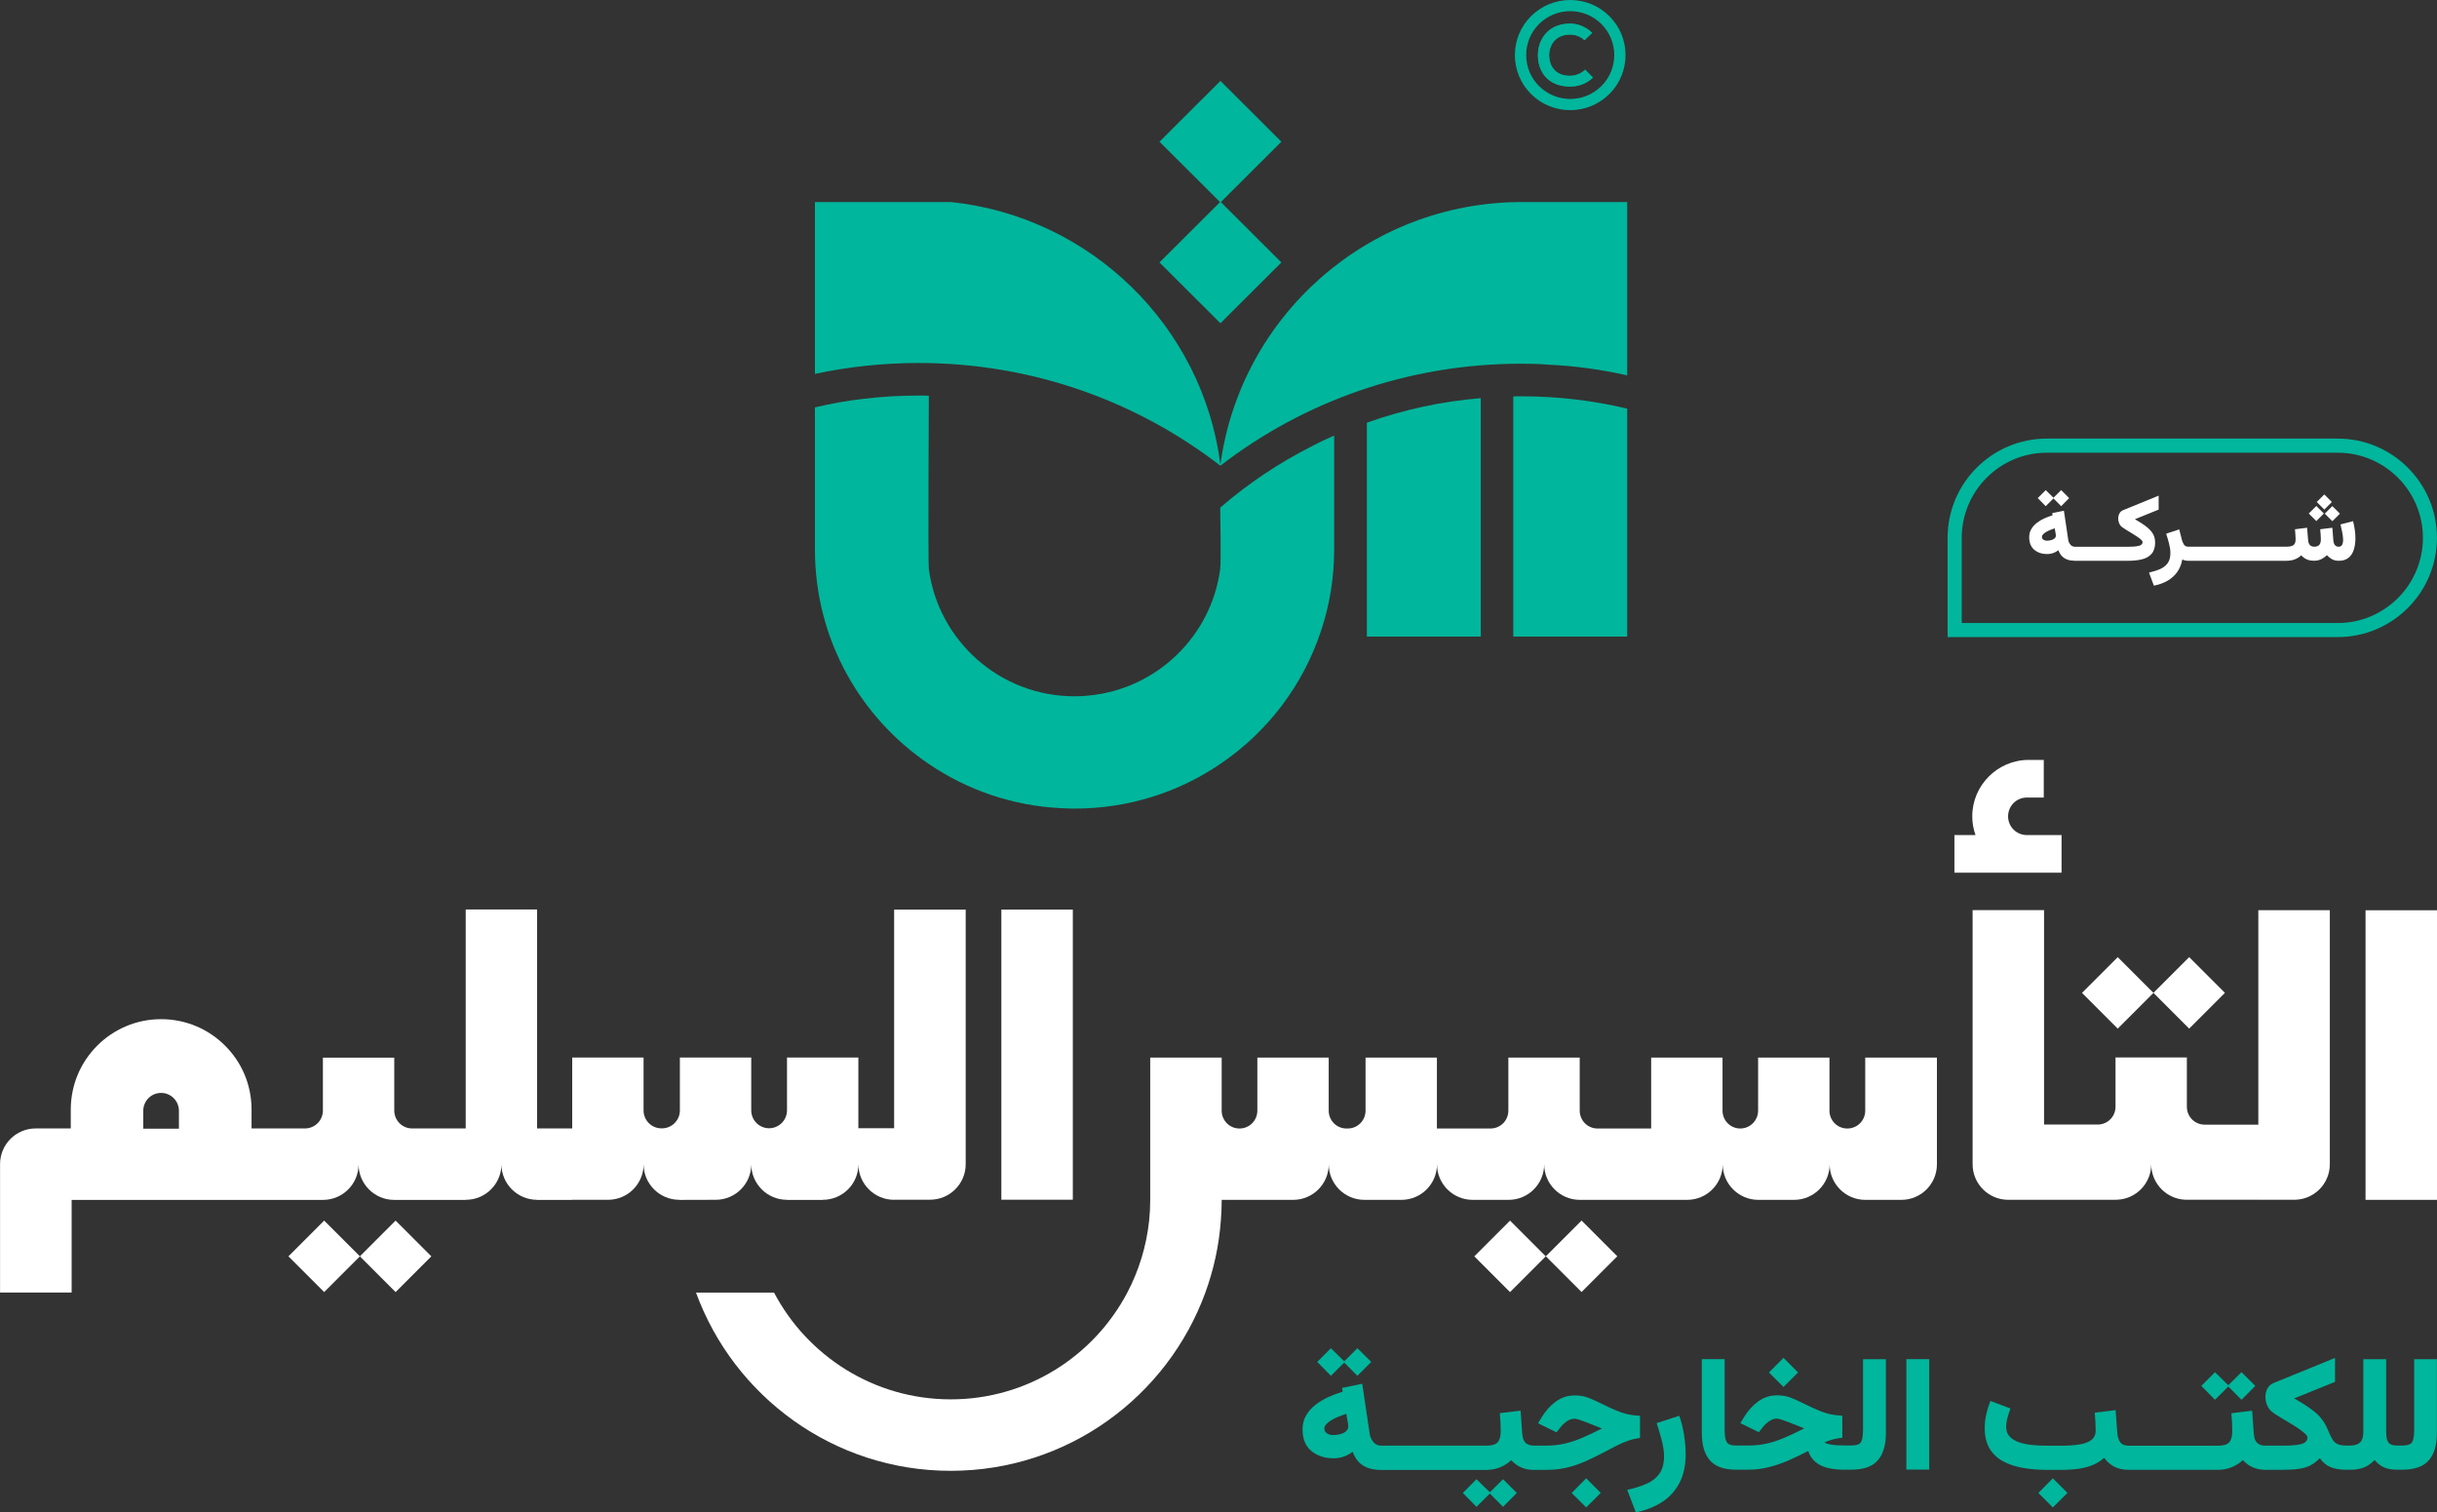
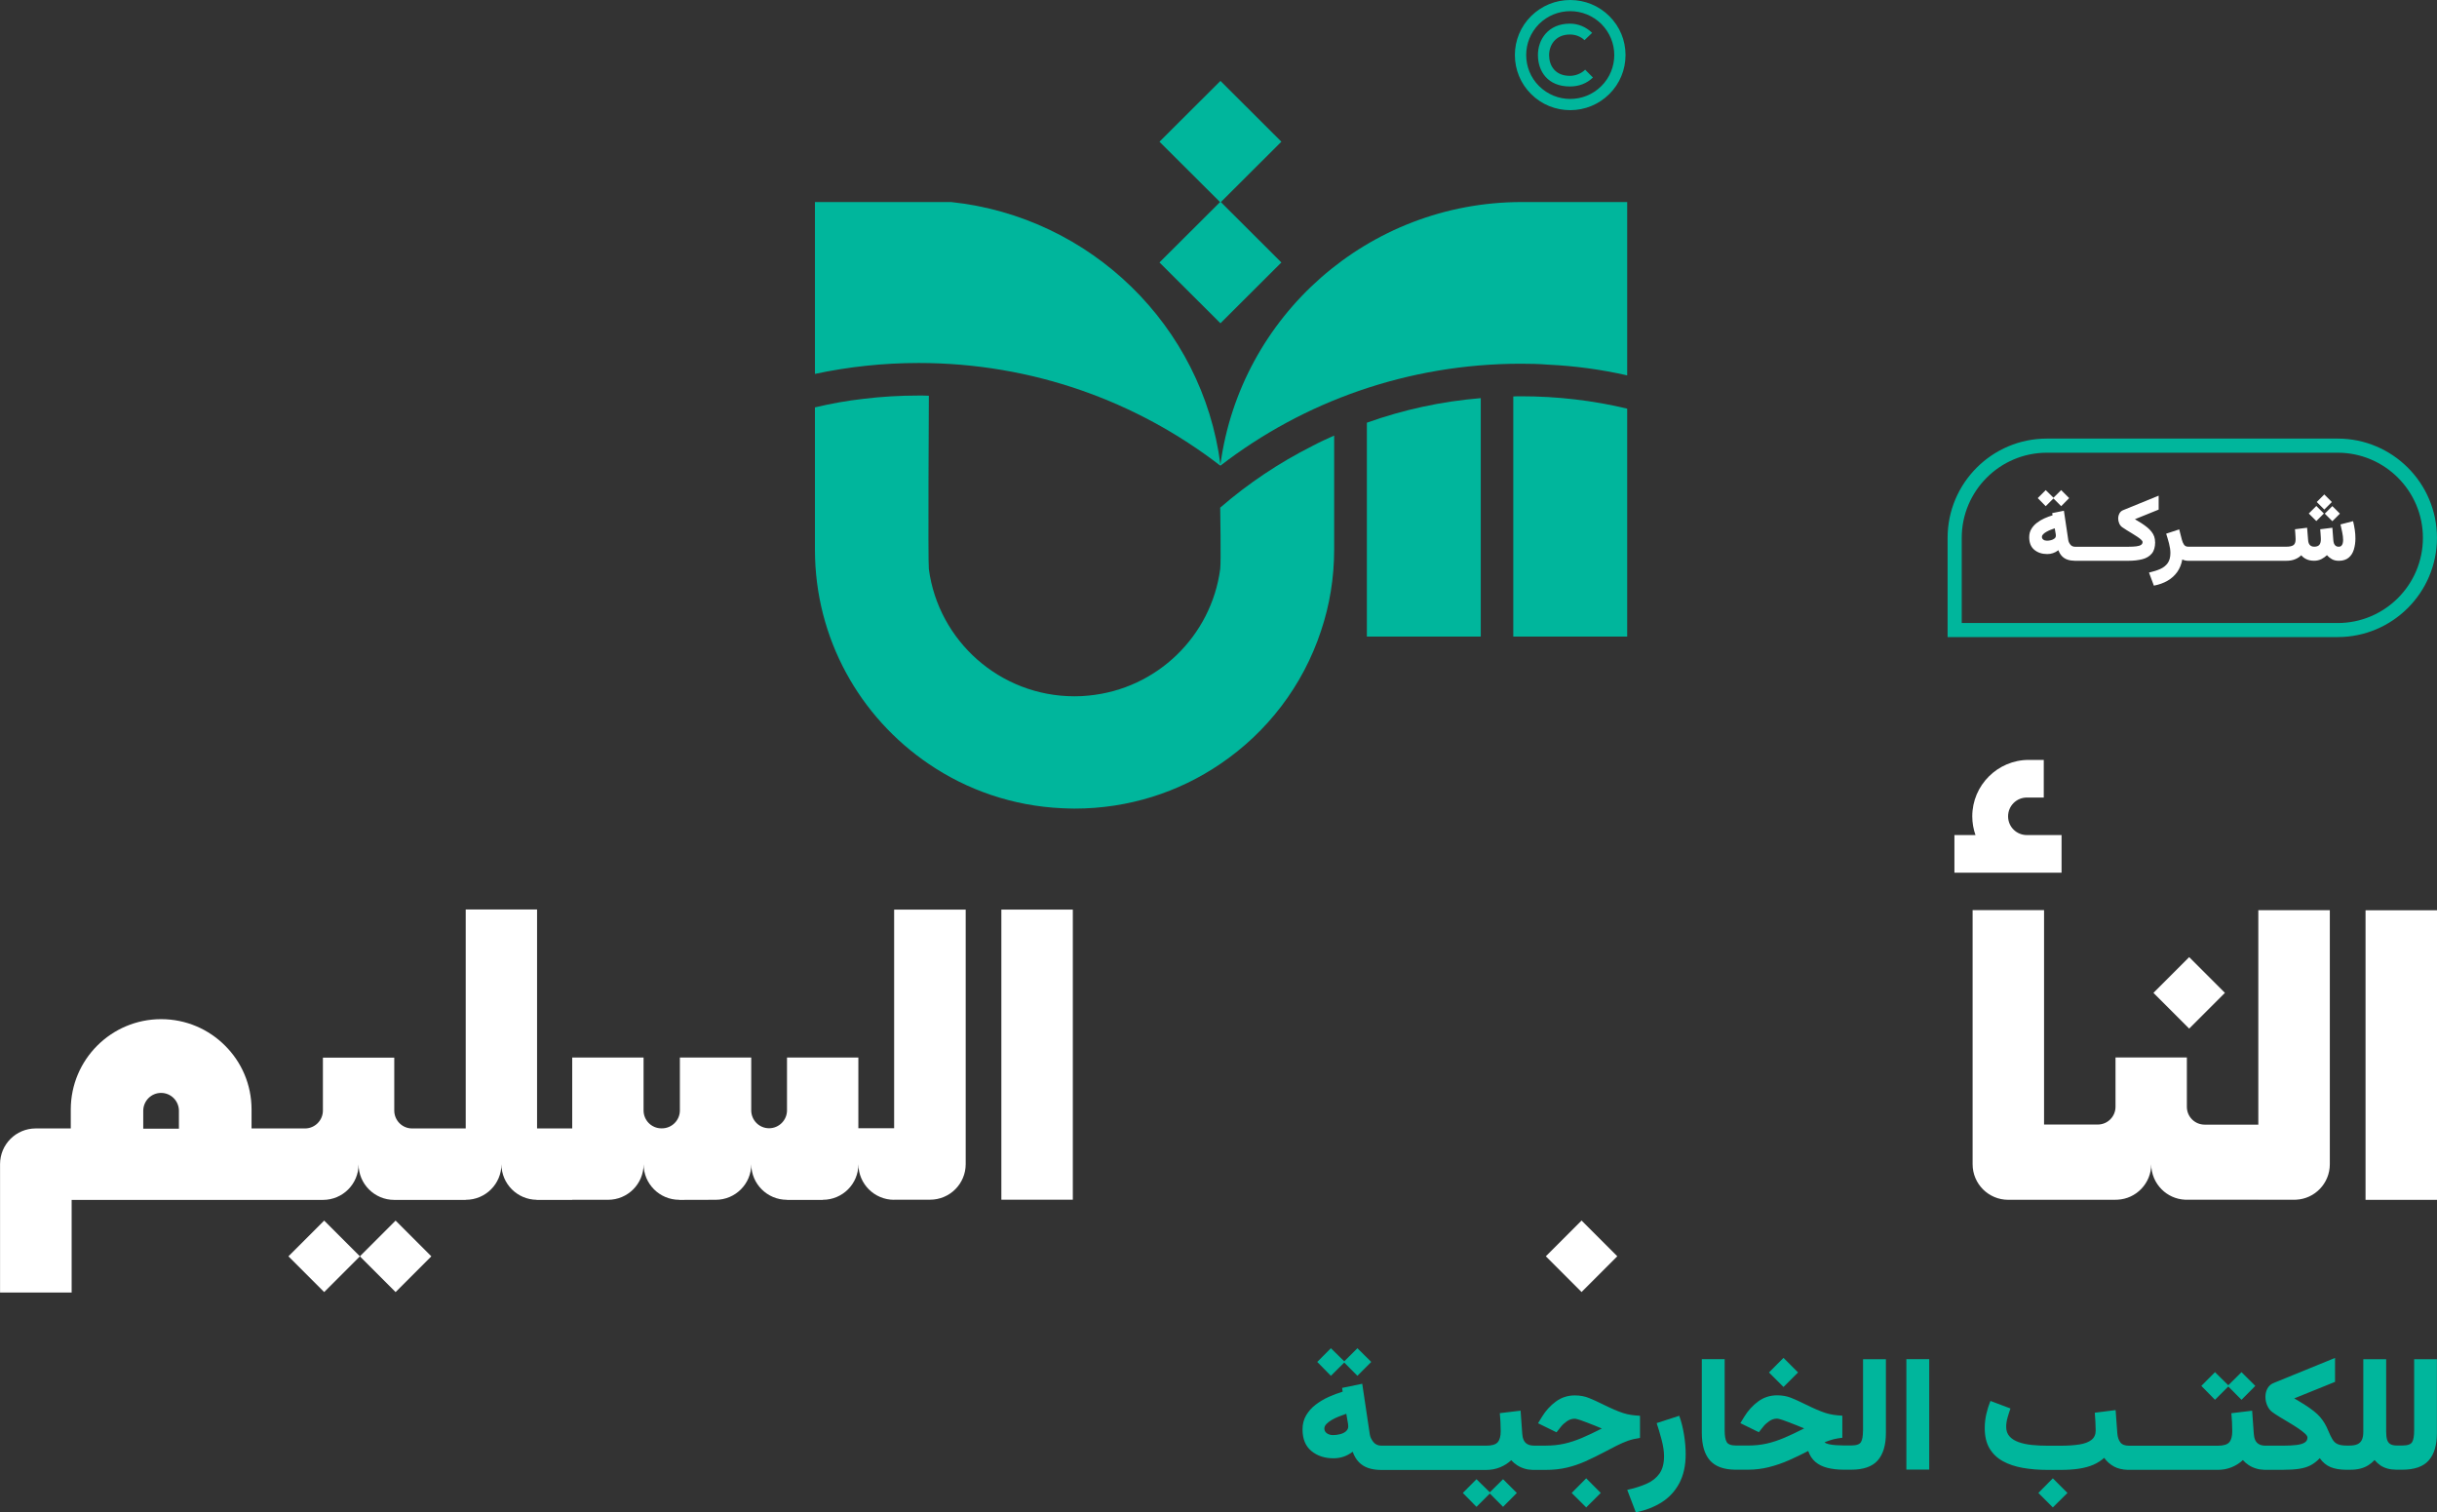
<svg xmlns="http://www.w3.org/2000/svg" id="Layer_2" data-name="Layer 2" viewBox="0 0 500 310.27">
  <rect x="0" y="0" width="500" height="310.27" fill="#333333" stroke="none" />
  <defs>
    <style>
      .cls-1 {
        fill: #fff;
      }

      .cls-2 {
        fill: #00b69c;
      }
    </style>
  </defs>
  <g id="Layer_1-2" data-name="Layer 1">
    <g>
      <g>
        <g>
          <g>
            <g>
              <rect class="cls-1" x="485.34" y="186.75" width="14.66" height="59.41" />
              <path class="cls-1" d="m471.09,246.13c-.13.02-.24.02-.37.02h-7.36v-.02h7.74Z" />
            </g>
            <rect class="cls-1" x="205.45" y="186.61" width="14.66" height="59.52" />
            <path class="cls-1" d="m422.97,171.32v7.72h-21.98v-7.72h4.32c-.42-1.19-.66-2.49-.66-3.84,0-3.2,1.3-6.09,3.4-8.18,2.09-2.09,4.98-3.4,8.18-3.4h3.09v7.72h-3.46c-2.14,0-3.86,1.72-3.86,3.86s1.72,3.84,3.86,3.84h7.12Z" />
-             <path class="cls-1" d="m397.4,216.96v21.9c0,4.04-3.26,7.3-7.3,7.3h-7.41c-2.01,0-3.84-.82-5.16-2.14-1.32-1.32-2.14-3.13-2.14-5.16,0,4.04-3.26,7.3-7.3,7.3h-7.34c-2.01,0-3.84-.82-5.16-2.14-1.32-1.32-2.14-3.13-2.14-5.16,0,4.04-3.26,7.3-7.3,7.3h-22.03c-2.01,0-3.84-.82-5.16-2.14-1.32-1.32-2.14-3.13-2.14-5.16,0,4.04-3.26,7.3-7.3,7.3h-7.39c-2.01,0-3.84-.82-5.16-2.14-1.32-1.32-2.14-3.13-2.14-5.16,0,4.04-3.26,7.3-7.3,7.3h-7.61c-2.01,0-3.84-.82-5.16-2.14-1.32-1.32-2.14-3.13-2.14-5.16,0,4.04-3.26,7.3-7.3,7.3h-14.66c0,1.43-.07,2.84-.18,4.26-.38,5.16-1.48,10.1-3.18,14.77-7.78,21.32-28.22,36.56-52.24,36.56s-44.47-15.24-52.26-36.56h16.01c6.86,13.01,20.51,21.9,36.25,21.9s29.37-8.89,36.23-21.9c2.36-4.5,3.92-9.5,4.48-14.77.15-1.41.22-2.82.22-4.26v-29.19h14.66v10.89c0,2.03,1.63,3.66,3.64,3.66h.02c2.03,0,3.66-1.63,3.66-3.66v-10.89h14.64v10.89c0,2.03,1.63,3.66,3.64,3.66h.26c2.03,0,3.66-1.63,3.66-3.66v-10.89h14.64v14.55h11c2.03,0,3.66-1.63,3.66-3.66v-10.89h14.64v10.89c0,2.03,1.63,3.66,3.64,3.66h11.02v-14.55h14.64v10.89c0,2.03,1.63,3.66,3.64,3.66s3.66-1.63,3.66-3.66v-10.89h14.64v10.89c0,2.03,1.63,3.66,3.64,3.66h.04c2.03,0,3.66-1.63,3.66-3.66v-10.89h14.66Z" />
            <g>
-               <rect class="cls-1" x="304.63" y="252.56" width="10.37" height="10.37" transform="translate(-91.51 294.57) rotate(-45)" />
              <rect class="cls-1" x="319.3" y="252.56" width="10.37" height="10.37" transform="translate(-87.21 304.93) rotate(-45)" />
            </g>
            <g>
              <rect class="cls-1" x="61.32" y="252.56" width="10.37" height="10.37" transform="translate(-162.77 122.52) rotate(-45)" />
              <rect class="cls-1" x="75.98" y="252.56" width="10.37" height="10.37" transform="translate(-158.48 132.89) rotate(-45)" />
            </g>
            <g>
-               <rect class="cls-1" x="429.31" y="198.51" width="10.37" height="10.37" transform="translate(-16.77 366.9) rotate(-45)" />
              <rect class="cls-1" x="443.97" y="198.51" width="10.37" height="10.37" transform="translate(-12.48 377.26) rotate(-45)" />
            </g>
            <path class="cls-1" d="m183.45,186.62v44.85h-7.34v-14.51h-14.64v10.83c0,2.03-1.65,3.68-3.68,3.68s-3.66-1.65-3.66-3.68v-10.83h-14.64v10.85c0,2.03-1.65,3.68-3.68,3.68h-.11c-2.03,0-3.66-1.65-3.66-3.68v-10.85h-14.64v14.55h-7.21v-44.92h-14.64v44.92h-11c-2.03,0-3.66-1.65-3.66-3.68v-10.85h-14.64v10.85c0,2.03-1.65,3.68-3.68,3.68h-10.96v-3.88c0-5.14-2.07-9.77-5.45-13.12-3.35-3.35-7.98-5.42-13.1-5.42-10.23,0-18.54,8.29-18.54,18.54v3.88h-7.19c-4.06,0-7.32,3.29-7.32,7.32v26.35h14.69v-19.01h51.57c4.03,0,7.3-3.26,7.3-7.3,0,2.03.82,3.84,2.14,5.16,1.32,1.32,3.15,2.14,5.16,2.14h14.69v-.02h.02c4.03,0,7.3-3.26,7.3-7.3,0,2.03.82,3.84,2.14,5.16,1.3,1.3,3.11,2.12,5.09,2.14v.02h7.3v-.02h7.34c4.04,0,7.3-3.26,7.3-7.3,0,2.03.82,3.84,2.14,5.16,1.32,1.32,3.15,2.14,5.16,2.14h.02v.02l7.45-.02h.02c4.04,0,7.3-3.26,7.3-7.3,0,2.03.82,3.84,2.14,5.16,1.32,1.32,3.15,2.14,5.16,2.14h.02v.02h7.34v-.02h.02c4.04,0,7.3-3.26,7.3-7.3,0,2.03.82,3.84,2.14,5.16,1.32,1.32,3.15,2.14,5.16,2.14h.02v-.02h7.39c4.03,0,7.3-3.26,7.3-7.3v-52.21h-14.66Zm-146.74,44.94h-7.32v-3.66c0-2.03,1.63-3.68,3.66-3.68s3.66,1.65,3.66,3.68v3.66Z" />
            <path class="cls-1" d="m478.01,186.75v52.1c0,3.9-3.06,7.1-6.92,7.28h-22.8c-1.85-.09-3.55-.88-4.78-2.12-1.32-1.32-2.14-3.13-2.14-5.16,0,3.9-3.07,7.1-6.92,7.28h-.4v.02h-22.03c-4.03,0-7.3-3.27-7.3-7.3v-52.13h14.66v43.99h11.01c2.02,0,3.65-1.63,3.65-3.65v-10.11h14.64v10.13c0,2.02,1.63,3.65,3.65,3.65h11.01v-43.99h14.66Z" />
          </g>
          <g>
            <g>
              <path class="cls-2" d="m250.4,95.27s-.04.11,0,.15c-.04.04-.04.07-.04.11-17.12-13.22-38.58-21.06-61.88-21.06-7.3,0-14.42.78-21.28,2.24v-35.26h27.94c28.65,3.03,51.58,25.43,55.25,53.82Z" />
              <path class="cls-2" d="m333.85,41.46v35.55c-5.28-1.2-10.71-1.94-16.26-2.2-1.84-.15-3.67-.19-5.54-.19-23.19,0-44.61,7.77-61.65,20.91v-.11s-.04-.11,0-.15c4.12-30.4,30.26-53.82,61.84-53.82h21.61Z" />
              <g>
                <polygon class="cls-2" points="250.4 41.54 237.89 29.07 250.4 16.6 262.9 29.07 250.4 41.54" />
                <polygon class="cls-2" points="250.4 66.32 237.89 53.85 250.4 41.38 262.9 53.85 250.4 66.32" />
              </g>
            </g>
            <path class="cls-2" d="m303.81,81.68v48.92h-23.37v-43.88c7.42-2.65,15.24-4.37,23.37-5.04Z" />
            <path class="cls-2" d="m333.85,83.84v46.76h-23.37v-49.26c.52-.04,1.05-.04,1.57-.04,7.49,0,14.8.86,21.8,2.54Z" />
            <g>
              <path class="cls-2" d="m330.18,3.3c-2.15-2.13-5-3.3-8.02-3.3s-5.87,1.18-8.02,3.3c-2.15,2.14-3.33,4.98-3.33,7.99s1.18,5.88,3.33,8.01c2.13,2.13,5,3.3,8.02,3.3s5.88-1.18,8.02-3.3c2.15-2.13,3.33-4.98,3.33-8.01s-1.18-5.85-3.33-7.99Zm-1.63,14.36c-1.76,1.76-4.07,2.64-6.39,2.64s-4.62-.89-6.39-2.64c-1.76-1.74-2.64-4.06-2.64-6.37s.87-4.59,2.64-6.37c1.76-1.74,4.07-2.63,6.39-2.63s4.62.89,6.39,2.63c1.76,1.77,2.65,4.06,2.65,6.37s-.89,4.63-2.65,6.37Z" />
-               <path class="cls-2" d="m326.82,15.91c-1.28,1.26-2.93,1.84-4.72,1.84-4.61,0-6.55-3.16-6.56-6.38-.03-3.22,2.09-6.51,6.56-6.51,1.68,0,3.28.64,4.56,1.89l-1.57,1.5c-.81-.79-1.91-1.16-2.99-1.16-2.99,0-4.28,2.22-4.27,4.29.02,2.06,1.2,4.19,4.27,4.19,1.08,0,2.31-.44,3.12-1.26l1.6,1.61Z" />
              <path class="cls-2" d="m325.22,14.3c-.81.82-2.04,1.26-3.12,1.26-3.07,0-4.25-2.13-4.27-4.19-.02-2.06,1.28-4.29,4.27-4.29,1.08,0,2.18.37,2.99,1.16l1.57-1.5c-1.28-1.24-2.88-1.89-4.56-1.89-4.48,0-6.6,3.29-6.56,6.51.02,3.22,1.96,6.38,6.56,6.38,1.79,0,3.44-.58,4.72-1.84l-1.6-1.61Z" />
            </g>
            <path class="cls-2" d="m273.73,89.37v23.38c0,5.83-.94,11.47-2.7,16.69-3.71,11.24-11.05,20.8-20.68,27.3-8.5,5.79-18.8,9.15-29.89,9.15-.82,0-1.65-.04-2.47-.07h-.04c-10.11-.45-19.52-3.73-27.38-9.08-14.12-9.56-23.37-25.69-23.37-43.99v-29.17c3.26-.78,6.59-1.38,10-1.76,3.67-.45,7.45-.67,11.27-.67.71,0,1.39,0,2.1.04,0,0-.19,34.25,0,35.55,1.95,14.71,14.57,26.11,29.89,26.11.97,0,1.99-.04,2.92-.15,13.97-1.34,25.13-12.17,26.97-25.96.19-1.31,0-12.59,0-12.59,5.73-4.97,12.1-9.22,18.92-12.66,1.46-.78,2.96-1.46,4.46-2.13Z" />
          </g>
        </g>
        <g>
          <polygon class="cls-2" points="275.8 279.54 278.5 282.26 281.34 279.41 278.5 276.6 275.8 279.29 273.06 276.6 270.26 279.41 273.06 282.26 275.8 279.54" />
          <polygon class="cls-2" points="305.67 306.16 302.93 303.47 300.13 306.29 302.93 309.14 305.67 306.41 308.38 309.14 311.21 306.29 308.38 303.47 305.67 306.16" />
          <polygon class="cls-2" points="322.46 306.29 325.44 309.26 328.43 306.29 325.44 303.29 322.46 306.29" />
          <path class="cls-2" d="m336.48,294.97v-4.51c-.68-.04-1.29-.1-1.83-.18-.54-.08-1.08-.21-1.63-.38-.55-.18-1.17-.42-1.87-.72-.7-.3-1.54-.7-2.54-1.19-.84-.42-1.7-.81-2.58-1.17-.88-.36-1.85-.54-2.93-.54-1.45,0-2.75.42-3.89,1.26-1.14.84-2.09,1.89-2.85,3.14l-.8,1.31,3.79,1.86.93-1.17c.28-.36.67-.72,1.18-1.08.51-.36,1.05-.54,1.62-.54.05,0,.14.01.25.03.11.02.25.05.4.1.15.04.33.1.52.16.3.1.72.25,1.26.46s1.11.43,1.69.66c.58.23,1.06.43,1.45.6-1.5.77-2.88,1.41-4.11,1.94-1.24.52-2.44.92-3.62,1.18-1.17.26-2.42.39-3.75.39h-2.42c-.55,0-1.01-.1-1.35-.29-.35-.19-.61-.47-.78-.84-.17-.37-.27-.8-.3-1.3l-.34-4.74-4.26.51c.05.59.1,1.19.13,1.82.03.62.05,1.26.05,1.9,0,1.04-.21,1.78-.62,2.25s-1.2.7-2.34.7h-21.49c-.74,0-1.3-.26-1.7-.78-.4-.52-.64-1.04-.71-1.55l-1.55-10.37-4.13.85.11.77c-.96.29-1.92.65-2.89,1.09-.97.44-1.85.97-2.66,1.59-.81.62-1.45,1.35-1.94,2.18-.49.83-.74,1.79-.74,2.87,0,1.96.6,3.44,1.81,4.44,1.21,1,2.72,1.5,4.55,1.5.71,0,1.39-.11,2.03-.32.64-.21,1.27-.55,1.9-1.02.31.86.73,1.57,1.26,2.12.53.55,1.18.96,1.95,1.22.74.25,1.59.38,2.54.39h0s.1,0,.1,0h21.55c1,0,1.95-.18,2.83-.54.89-.36,1.65-.85,2.3-1.46.34.38.74.73,1.19,1.02.45.3.97.54,1.54.71.51.16,1.06.24,1.66.26h0s.24,0,.24,0h2.4c1.59,0,3.04-.15,4.34-.46,1.3-.3,2.57-.73,3.81-1.28,1.24-.55,2.54-1.19,3.91-1.91.96-.51,1.83-.96,2.6-1.35.77-.39,1.53-.71,2.27-.98.74-.26,1.55-.45,2.42-.57Zm-60.34-1.31c-.33.27-.73.46-1.21.58-.48.12-.96.18-1.42.18-.52,0-.95-.13-1.29-.38-.34-.25-.5-.57-.5-.97,0-.32.14-.63.43-.93.29-.3.66-.58,1.11-.84.45-.26.94-.5,1.46-.7.52-.21,1.02-.39,1.5-.55l.26,1.49c.04.2.08.4.1.59.03.19.04.36.04.51,0,.41-.16.74-.49,1.01Z" />
          <path class="cls-2" d="m344.53,290.46l-4.63,1.5c.35,1.05.69,2.2,1.02,3.45.33,1.25.49,2.37.49,3.35,0,1.48-.31,2.67-.94,3.56-.63.89-1.51,1.59-2.65,2.09-1.14.5-2.46.92-3.96,1.25l1.76,4.61c2.02-.41,3.79-1.1,5.33-2.08,1.54-.98,2.74-2.29,3.6-3.91.86-1.63,1.3-3.6,1.3-5.93,0-1.28-.11-2.62-.34-4.01-.22-1.39-.55-2.69-.98-3.88Z" />
          <polygon class="cls-2" points="368.91 281.57 365.92 278.58 362.94 281.57 365.92 284.55 368.91 281.57" />
          <path class="cls-2" d="m382.23,293.51c0,1.07-.13,1.84-.4,2.32-.27.48-.94.72-2.03.72h-1.42c-.54,0-1.1-.02-1.66-.06-.57-.04-1.06-.1-1.49-.2-.43-.1-.72-.23-.88-.4.69-.28,1.31-.48,1.86-.62.54-.13,1.14-.23,1.78-.3v-4.53c-.68-.04-1.29-.1-1.83-.18-.54-.08-1.08-.21-1.63-.38-.55-.18-1.17-.42-1.87-.72-.7-.3-1.54-.7-2.54-1.19-.84-.42-1.7-.81-2.58-1.17-.88-.36-1.85-.54-2.93-.54-1.45,0-2.75.42-3.89,1.26-1.14.84-2.09,1.89-2.85,3.14l-.8,1.31,3.79,1.86.93-1.17c.28-.36.67-.72,1.18-1.08.51-.36,1.05-.54,1.62-.54.05,0,.14.01.25.03.11.02.25.05.4.1.15.04.33.1.52.16.3.1.72.25,1.26.46s1.11.43,1.69.66c.58.23,1.06.43,1.45.6-1.5.77-2.88,1.41-4.11,1.94-1.24.52-2.44.92-3.62,1.18-1.17.26-2.42.39-3.75.39h-2.48c-1.02,0-1.67-.24-1.94-.73-.27-.49-.41-1.26-.41-2.33v-14.66h-4.69v15.13c0,2.51.56,4.39,1.68,5.66,1.09,1.23,2.81,1.86,5.15,1.89h0s.21,0,.21,0h2.43c1.48,0,2.92-.18,4.31-.53,1.39-.35,2.76-.82,4.1-1.41,1.34-.59,2.65-1.22,3.95-1.9.32.93.81,1.68,1.47,2.24.66.57,1.49.97,2.47,1.22.99.25,2.12.38,3.39.38h1.47c2.52,0,4.34-.63,5.46-1.9s1.68-3.15,1.68-5.63v-15.14h-4.69v14.68Z" />
          <rect class="cls-2" x="391.13" y="278.84" width="4.69" height="22.66" />
          <polygon class="cls-2" points="418.21 306.29 421.18 309.26 424.18 306.29 421.18 303.29 418.21 306.29" />
          <polygon class="cls-2" points="457.18 284.45 459.89 287.18 462.72 284.33 459.89 281.51 457.18 284.2 454.45 281.51 451.65 284.33 454.45 287.18 457.18 284.45" />
          <path class="cls-2" d="m495.31,278.84v14.68c0,1.07-.13,1.84-.4,2.32-.27.48-.94.72-2.03.72h-1.06c-.62,0-1.09-.1-1.41-.3-.32-.2-.54-.51-.66-.93-.12-.42-.18-.94-.18-1.58v-14.9h-4.69v14.9c0,.68-.1,1.23-.29,1.64-.19.41-.5.71-.91.9-.42.19-.97.28-1.65.28h-.58c-.78,0-1.39-.1-1.82-.29-.44-.19-.79-.51-1.06-.95s-.56-1.04-.87-1.78c-.23-.58-.49-1.09-.76-1.55-.27-.46-.59-.89-.94-1.3-.36-.41-.78-.8-1.27-1.19-.49-.39-1.06-.79-1.72-1.22-.66-.42-1.42-.89-2.3-1.4l8.37-3.39v-4.91l-12.52,5.11c-.6.23-1.04.61-1.33,1.13-.29.52-.43,1.1-.43,1.75,0,.61.12,1.2.37,1.77.25.57.6,1.03,1.06,1.37.45.32.98.67,1.59,1.04.61.37,1.25.76,1.9,1.14.65.39,1.26.77,1.82,1.15.56.38,1.01.73,1.36,1.05.35.32.52.59.52.82,0,.45-.19.79-.57,1.03-.38.24-.94.41-1.68.5-.74.09-1.66.14-2.74.14h-3.59c-.55,0-1.01-.1-1.35-.29-.35-.19-.61-.47-.78-.84-.17-.37-.27-.8-.3-1.3l-.34-4.74-4.26.51c.05.59.1,1.19.13,1.82.03.62.05,1.26.05,1.9,0,1.04-.21,1.78-.62,2.25s-1.2.7-2.34.7h-18.22c-.84,0-1.44-.23-1.79-.7-.35-.47-.55-1.09-.61-1.86l-.35-4.75-4.27.54c.04.52.08,1.12.12,1.8.04.68.06,1.3.06,1.86,0,.82-.29,1.46-.86,1.91-.57.45-1.39.77-2.46.94-1.07.17-2.37.26-3.88.26h-2.67c-1.1,0-2.16-.05-3.17-.15-1.01-.1-1.92-.29-2.72-.57-.8-.28-1.44-.67-1.9-1.18-.47-.51-.7-1.17-.7-1.98,0-.63.1-1.29.3-1.97.2-.68.39-1.28.58-1.79l-4.11-1.55c-.33.8-.61,1.68-.83,2.62-.22.95-.34,1.93-.34,2.95,0,1.68.33,3.07.98,4.17.66,1.1,1.57,1.98,2.74,2.62,1.17.65,2.54,1.1,4.11,1.38,1.56.27,3.25.41,5.07.41h2.67c1.46,0,2.74-.09,3.83-.26,1.09-.17,2.06-.44,2.89-.8.83-.36,1.57-.83,2.22-1.41.53.75,1.21,1.34,2.03,1.79.76.41,1.69.63,2.8.67h0s.27,0,.27,0h18.22c1,0,1.95-.18,2.83-.54.89-.36,1.65-.85,2.3-1.46.34.38.74.73,1.19,1.02.45.3.97.54,1.54.71.51.16,1.06.24,1.66.26h0s.24,0,.24,0h3.63c1.31,0,2.42-.07,3.32-.21.9-.14,1.68-.38,2.34-.73.66-.35,1.28-.83,1.86-1.45.6.86,1.34,1.48,2.22,1.84.85.35,1.89.53,3.12.54h0s.16,0,.16,0h.7c.81,0,1.52-.08,2.14-.24.61-.16,1.15-.39,1.62-.69.47-.3.9-.65,1.28-1.06.37.44.78.8,1.21,1.1.43.29.93.51,1.48.66.52.14,1.13.21,1.82.22h0s.13,0,.13,0h1.01c2.52,0,4.34-.63,5.46-1.9,1.12-1.27,1.68-3.15,1.68-5.63v-15.14h-4.69Z" />
        </g>
      </g>
      <g>
        <g>
          <polygon class="cls-1" points="421.31 102.26 422.89 103.85 424.53 102.19 422.89 100.55 421.31 102.11 419.72 100.55 418.09 102.19 419.72 103.85 421.31 102.26" />
          <path class="cls-1" d="m442.16,111.23c0-.42-.06-.8-.18-1.15s-.3-.67-.54-.98c-.24-.3-.52-.6-.86-.88-.34-.28-.72-.56-1.15-.84-.43-.28-.9-.56-1.41-.86l4.87-1.97v-2.86l-7.28,2.97c-.35.14-.61.37-.77.69-.17.32-.25.67-.25,1.03,0,.34.07.68.21,1,.14.33.35.59.61.78.26.19.57.39.93.61.36.22.72.44,1.1.67.38.23.73.45,1.06.67s.59.42.79.61c.2.19.3.34.3.48,0,.26-.11.46-.33.6-.22.14-.55.24-.98.29-.43.05-.96.08-1.6.08h-10.93c-.43,0-.76-.15-.99-.46-.23-.3-.37-.61-.41-.9l-.9-6.03-2.4.49.07.45c-.56.17-1.12.38-1.68.63-.56.25-1.08.56-1.55.93-.47.36-.85.79-1.13,1.27-.29.48-.43,1.04-.43,1.67,0,1.14.35,2,1.05,2.58.7.58,1.58.87,2.65.87.42,0,.81-.06,1.18-.19.37-.12.74-.32,1.11-.6.18.5.43.91.74,1.23.31.32.69.56,1.14.71.44.15.94.22,1.5.23h0s.04,0,.04,0h10.98c1.06,0,2-.11,2.82-.32.82-.21,1.46-.59,1.93-1.15.47-.55.7-1.34.7-2.36Zm-20.65-.75c-.19.16-.42.27-.7.34s-.56.11-.83.11c-.3,0-.55-.07-.75-.22-.2-.15-.29-.33-.29-.56,0-.19.08-.37.25-.54.17-.17.38-.34.65-.49.26-.15.55-.29.85-.41.3-.12.6-.23.88-.32l.15.87c.02.12.05.23.06.34.02.11.02.21.02.3,0,.24-.1.43-.28.59Z" />
          <rect class="cls-1" x="477.43" y="104.29" width="2.19" height="2.19" transform="translate(65.64 369.23) rotate(-45)" />
          <rect class="cls-1" x="475.79" y="101.9" width="2.19" height="2.19" transform="translate(66.84 367.37) rotate(-45)" />
          <rect class="cls-1" x="474.16" y="104.29" width="2.19" height="2.19" transform="translate(64.71 366.96) rotate(-45.01)" />
          <path class="cls-1" d="m483.13,108.69c-.09-.6-.2-1.19-.35-1.77l-2.58.67c.11.46.23.99.35,1.59s.19,1.13.19,1.58c0,.25-.03.48-.08.69-.05.21-.15.39-.28.52-.13.13-.32.2-.56.2s-.44-.06-.6-.18c-.16-.12-.27-.28-.35-.48-.07-.2-.12-.42-.14-.66l-.2-2.58-2.49.31c.02.22.04.47.06.76s.04.55.05.79c.01.24.02.4.02.49,0,.52-.1.91-.31,1.16-.21.25-.56.38-1.05.38-.27,0-.49-.05-.67-.16-.18-.11-.32-.26-.41-.46-.1-.2-.15-.43-.17-.69l-.21-2.58-2.49.31c.02.22.04.47.06.75.02.29.04.55.05.79.02.24.02.41.02.5,0,.61-.15,1.03-.46,1.23-.31.21-.79.31-1.45.31h-20.11c-.4,0-.69-.14-.88-.42-.19-.28-.33-.61-.43-.99l-.55-2.14-2.68.88c.2.61.4,1.28.59,2.01.19.73.28,1.38.28,1.95,0,.86-.18,1.55-.55,2.07-.37.52-.88.92-1.54,1.22-.66.29-1.43.53-2.3.73l1,2.68c1.06-.2,2-.54,2.81-1.01.81-.47,1.47-1.07,1.99-1.8.51-.73.86-1.59,1.03-2.56.17.09.38.16.61.21.2.04.4.06.61.06h0s.11,0,.11,0h19.99c.7,0,1.3-.1,1.81-.31.5-.2.93-.48,1.28-.82.28.34.63.61,1.07.81.43.21.95.31,1.57.31.55,0,1.05-.11,1.5-.34.44-.23.82-.5,1.13-.8.27.31.6.58,1,.81.4.23.87.34,1.43.34.86,0,1.53-.22,2.03-.64.5-.42.85-.97,1.06-1.67.21-.69.32-1.45.32-2.27,0-.6-.04-1.19-.13-1.79Z" />
        </g>
        <path class="cls-2" d="m419.96,89.98h59.67c11.23,0,20.36,9.13,20.36,20.36s-9.13,20.36-20.36,20.36h-80.04v-20.36c0-11.23,9.13-20.36,20.36-20.36Zm59.67,37.84c9.64,0,17.48-7.84,17.48-17.47s-7.84-17.47-17.48-17.47h-59.67c-9.64,0-17.47,7.84-17.47,17.47v17.47h77.15Z" />
      </g>
    </g>
  </g>
</svg>